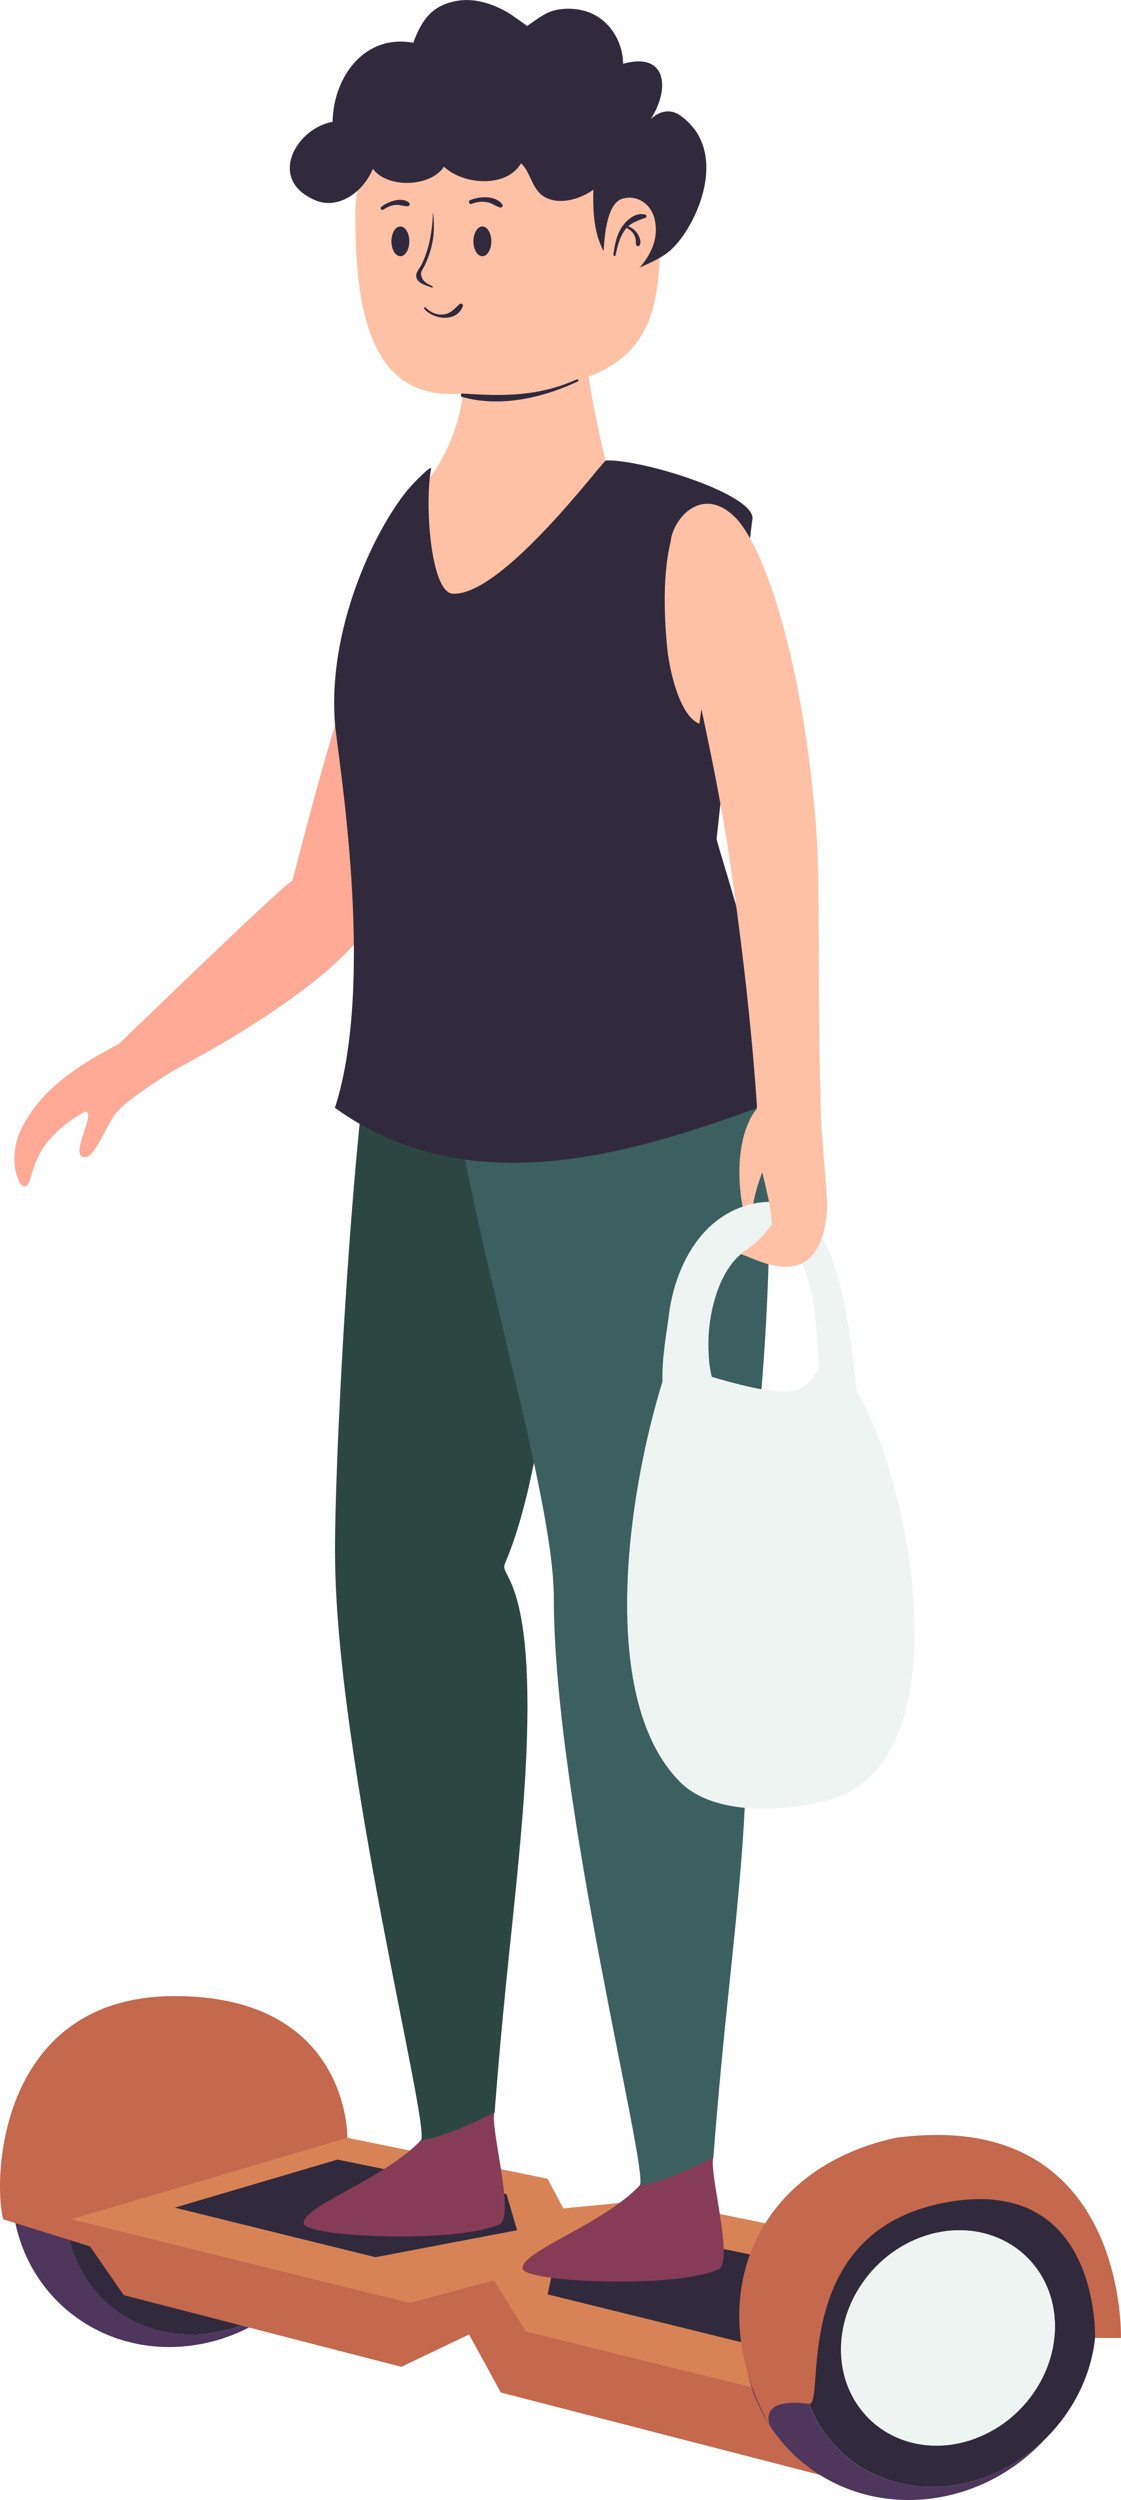
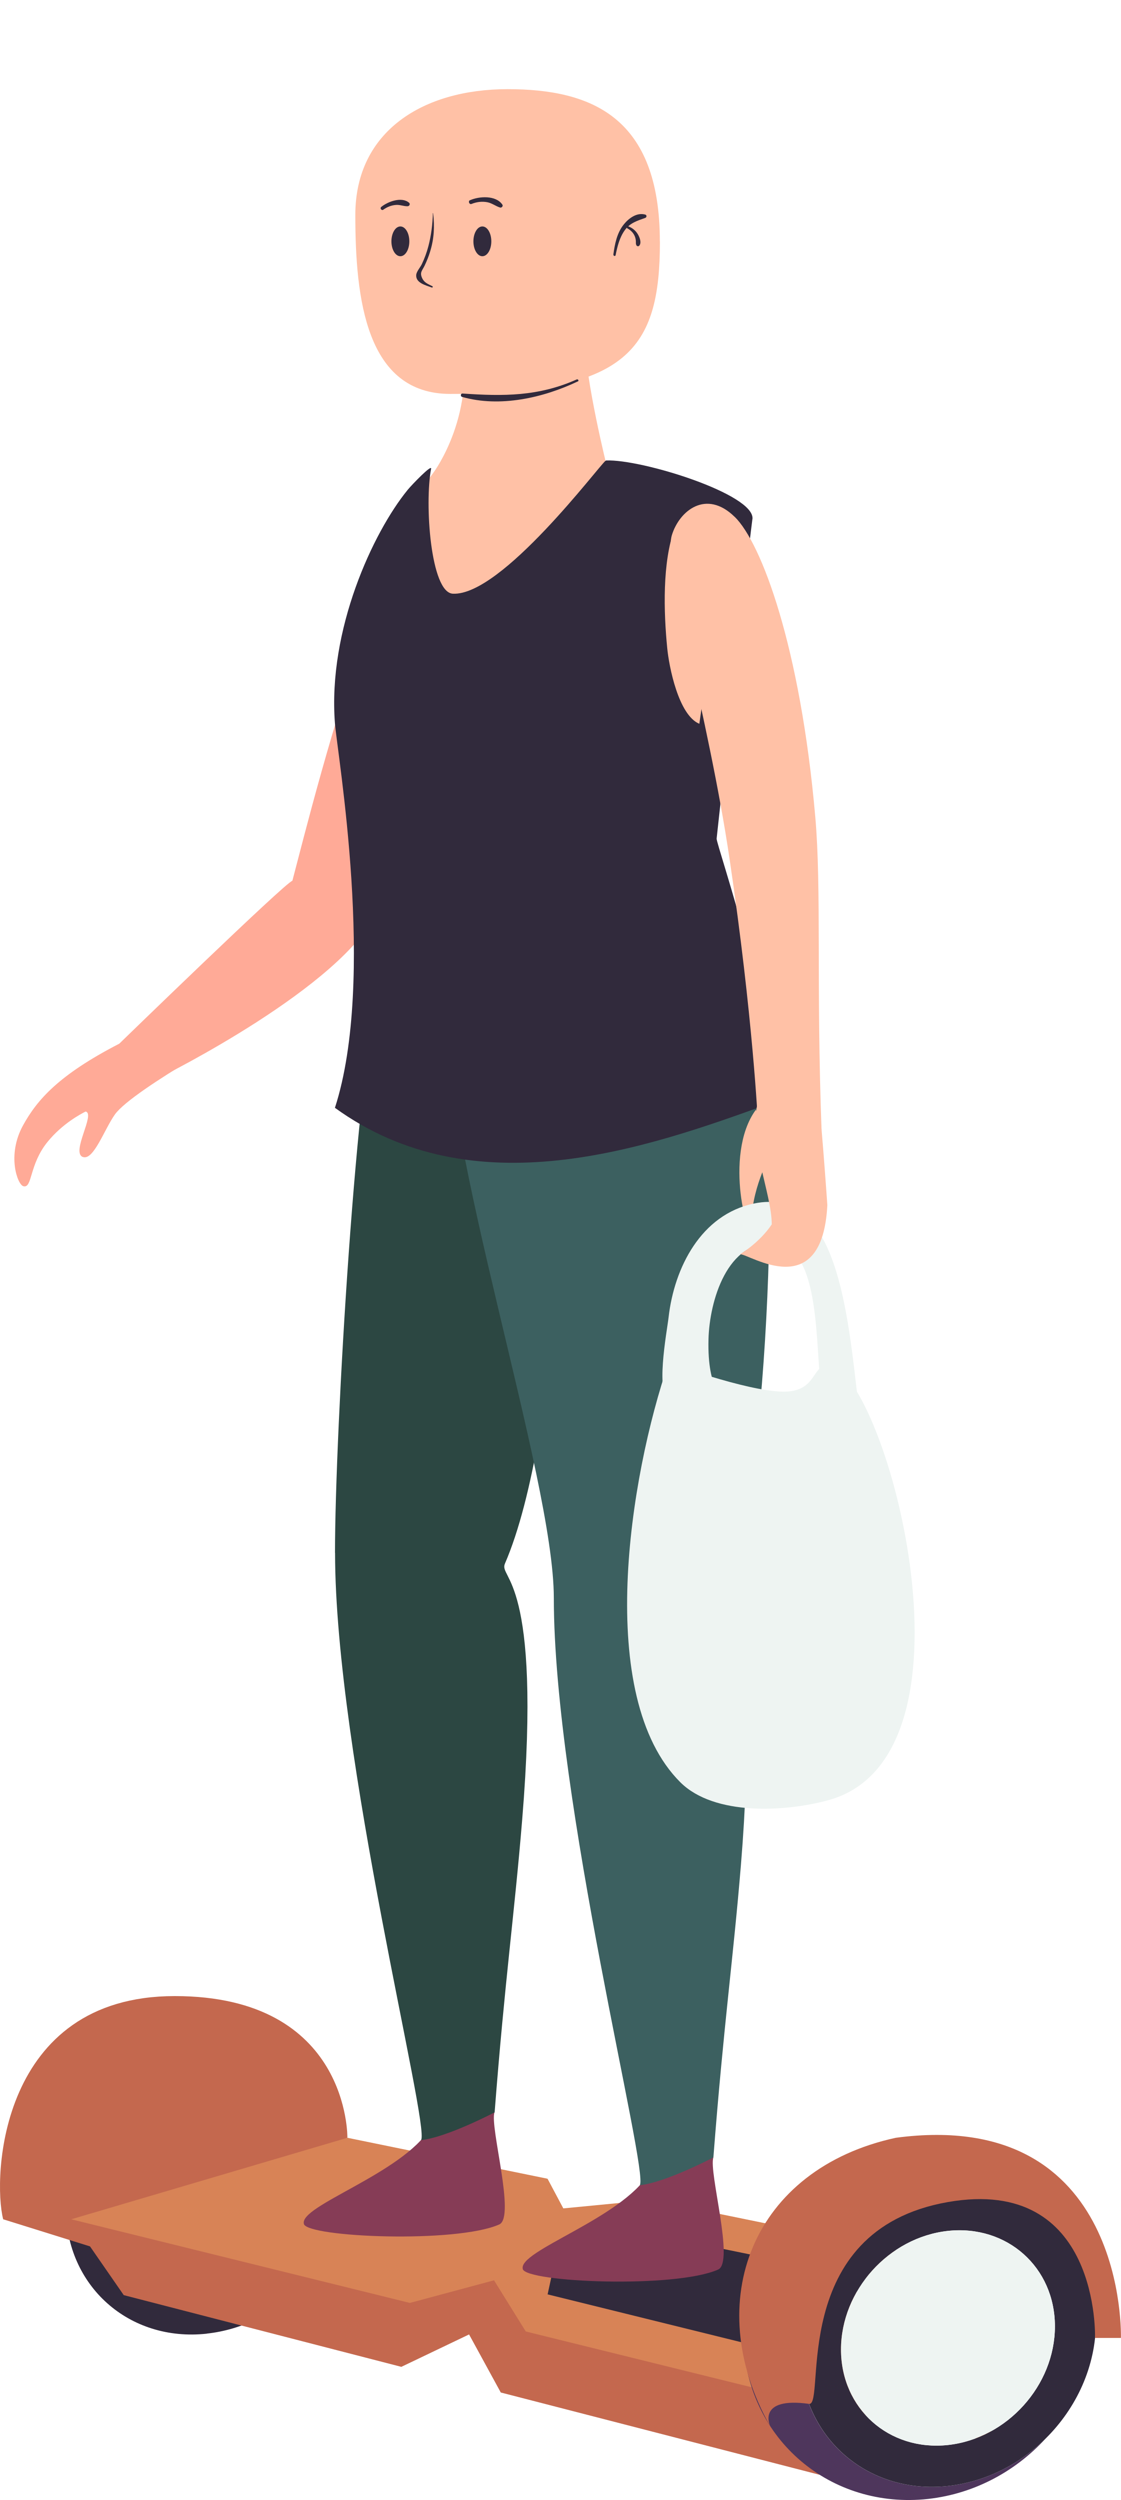
<svg xmlns="http://www.w3.org/2000/svg" id="_Слой_2" data-name="Слой 2" viewBox="0 0 162.7 362.57">
  <defs>
    <style> .cls-1 { fill: none; } .cls-2 { fill: #eef4f2; } .cls-3 { fill: #ffaa97; } .cls-4 { fill: #ffc1a6; } .cls-5 { fill: #863c56; } .cls-6 { fill: #312a3c; } .cls-7 { fill: #d88356; } .cls-8 { fill: #c4684e; } .cls-9 { fill: #2c4742; } .cls-10 { fill: #3c6060; } .cls-11 { fill: #4e365c; } </style>
  </defs>
  <g id="OBJECTS">
    <g>
      <g>
        <g>
          <path class="cls-1" d="M17.96,319.28c0-6.67,5.4-12.65,12.06-13.37,6.67-.73,12.07,4.09,12.07,10.75s-5.4,12.65-12.07,13.37c-6.66,.73-12.06-4.1-12.06-10.75Z" />
-           <path class="cls-11" d="M25.5,291.59c13.45-1.14,24.6,8.84,24.92,22.28,0,.16,.01,.31,.01,.46-.73-10.55-9.59-18-20.41-16.82-11.3,1.22-20.45,11.37-20.45,22.67,0,11.31,9.16,19.48,20.45,18.25,5.17-.56,9.88-2.98,13.49-6.53-4.29,4.67-10.24,7.83-16.87,8.39-13.45,1.14-24.6-8.83-24.91-22.28-.32-13.45,10.33-25.28,23.77-26.42Z" />
          <path class="cls-6" d="M30.01,338.43c5.17-.56,9.88-2.98,13.49-6.53,0,0,.01,0,.01-.01,4.27-4.21,6.96-10,6.96-16.13,0-.48-.02-.95-.05-1.42-.73-10.55-9.59-18-20.41-16.82-11.3,1.22-20.45,11.37-20.45,22.67,0,11.31,9.16,19.48,20.45,18.25Zm0-5.66c-8.16,.88-14.79-5.03-14.79-13.19,0-8.17,6.63-15.52,14.79-16.4,8.17-.88,14.8,5.02,14.8,13.19,0,8.17-6.63,15.52-14.8,16.4Z" />
          <path class="cls-2" d="M15.22,319.57c0-8.17,6.63-15.52,14.79-16.4,8.17-.88,14.8,5.02,14.8,13.19,0,8.17-6.63,15.52-14.8,16.4-8.16,.88-14.79-5.03-14.79-13.19Z" />
        </g>
        <path class="cls-8" d="M50.42,310.03s.36-20.55-25.06-20.55S-1.09,315.76,.46,321.85l12.6,3.93,37.36-15.75Z" />
        <g>
          <polygon class="cls-8" points="10.34 321.85 17.96 332.85 58.25 343.25 68.08 338.55 72.68 346.97 118.97 358.91 111.45 344.46 72.99 328.45 10.34 321.85" />
          <polygon class="cls-7" points="10.34 321.85 59.49 333.98 71.7 330.7 76.31 338.12 124.92 350.12 124.93 350.12 143.52 354.04 148.62 330.11 94.49 319.04 81.76 320.27 79.47 315.97 50.42 310.03 10.34 321.85" />
-           <polygon class="cls-6" points="25.36 320.16 54.49 327.35 75.05 323.44 73.51 318.2 48.99 313.19 25.36 320.16" />
          <polygon class="cls-6" points="79.48 332.74 108.61 339.93 127.62 330.79 103.11 325.77 80.99 325.77 79.48 332.74" />
        </g>
        <g>
          <path class="cls-1" d="M124.93,340.43c0-7,5.66-13.27,12.65-14.03,7-.76,12.66,4.29,12.66,11.29s-5.66,13.27-12.66,14.03c-6.99,.76-12.65-4.3-12.65-11.29Z" />
          <path class="cls-11" d="M132.84,311.38c14.11-1.19,25.82,9.28,26.15,23.38,0,.17,.01,.32,.01,.48-.76-11.07-10.06-18.88-21.42-17.65-11.86,1.28-21.46,11.93-21.46,23.79,0,11.87,9.61,20.44,21.46,19.15,5.43-.59,10.37-3.13,14.16-6.86-4.5,4.9-10.75,8.21-17.7,8.8-14.11,1.19-25.82-9.26-26.14-23.38-.33-14.11,10.84-26.53,24.95-27.72Z" />
          <path class="cls-6" d="M137.58,360.53c5.43-.59,10.37-3.13,14.16-6.86,0,0,.01,0,.01-.01,4.48-4.42,7.31-10.49,7.31-16.93,0-.51-.02-1-.05-1.49-.76-11.07-10.06-18.88-21.42-17.65-11.86,1.28-21.46,11.93-21.46,23.79,0,11.87,9.61,20.44,21.46,19.15Zm0-5.94c-8.57,.92-15.52-5.28-15.52-13.84,0-8.58,6.95-16.28,15.52-17.21,8.58-.92,15.53,5.27,15.53,13.84s-6.95,16.28-15.53,17.21Z" />
          <path class="cls-2" d="M122.06,340.74c0-8.58,6.95-16.28,15.52-17.21,8.58-.92,15.53,5.27,15.53,13.84s-6.95,16.28-15.53,17.21c-8.57,.92-15.52-5.28-15.52-13.84Z" />
          <path class="cls-8" d="M111.75,351.79s-1.91-4.22,5.67-3.17c2.54,.35-3.26-25.18,20.17-29.27,22.12-3.86,21.34,19.71,21.34,19.71h3.76s1.02-33.52-32.67-29.03c-20.73,4.49-28.43,23.67-18.28,41.76Z" />
        </g>
      </g>
      <g>
        <g>
          <g>
            <path class="cls-5" d="M44.11,322.53c-.77-2.63,14.26-7.29,18.33-13.89,3.36-.37,5.1-4.98,9.33-2.3-.72,2.06,3.1,15.2,.69,16.26-6.26,2.77-27.8,1.86-28.36-.07Z" />
-             <path class="cls-9" d="M48.62,225.19c0-17.58,3.13-71,6.6-82.42,1.7-5.59,30.2-10.92,29.43-2.85-1.97,20.35-3.11,67.75-11.36,86.83-.97,2.24,5.41,1.74,2.5,37.14-1.15,13.98-2.5,23.04-4,42.45,0,0-6.93,3.64-10.68,4.03,1.36-1.94-12.48-55.84-12.48-85.18Z" />
+             <path class="cls-9" d="M48.62,225.19c0-17.58,3.13-71,6.6-82.42,1.7-5.59,30.2-10.92,29.43-2.85-1.97,20.35-3.11,67.75-11.36,86.83-.97,2.24,5.41,1.74,2.5,37.14-1.15,13.98-2.5,23.04-4,42.45,0,0-6.93,3.64-10.68,4.03,1.36-1.94-12.48-55.84-12.48-85.18" />
          </g>
          <g>
            <path class="cls-5" d="M75.88,329.07c-.77-2.63,14.26-7.29,18.33-13.89,3.36-.37,5.1-4.98,9.33-2.3-.72,2.06,3.1,15.2,.69,16.26-6.26,2.77-27.8,1.86-28.36-.07Z" />
            <path class="cls-10" d="M80.38,231.73c0-17.58-16.53-66.34-15.37-85.75,.35-5.83,42.01-13.39,45.19,4.39,3.53,19.73,.41,70.05-5.16,82.92-.97,2.24,5.41,1.74,2.5,37.14-1.15,13.98-2.5,23.04-4,42.45,0,0-6.93,3.64-10.68,4.03,1.36-1.94-12.48-55.84-12.48-85.18Z" />
          </g>
        </g>
        <g>
          <g>
            <path class="cls-3" d="M21.77,149.04c10.21-5.04,20.36-20.17,20.66-21.29,1.53-5.77,5.94-23.61,11.38-38.3,2.47-6.67,3.5-10.15,6.48-10.03,3.41,.14,8.02,4.7,6.67,11.91-.84,4.48-6.01,27-12.16,40.71-4.94,11.02-31.32,24.07-31.32,24.07-5.15,1.91-5.18-5.36-1.71-7.07Z" />
            <path class="cls-3" d="M12.07,167.81c-1.87-.58,1.85-6.32,.35-6.61-.68,.35-3.35,1.74-5.51,4.39-2.72,3.34-2.18,6.79-3.52,6.44-.85-.22-2.42-4.5-.06-8.8,2.04-3.72,5.19-7.34,13.98-11.87,0,0,24.17-23.46,25.12-23.62,2.99-.49-5.62,17.84-5.21,20.5,0,0-17.95,9.74-20.54,13.38-1.53,2.15-3.08,6.66-4.61,6.18Z" />
          </g>
          <path class="cls-4" d="M66.78,48.23c2.64,11.64-3.85,20.28-3.85,20.28,0,0-11.15,15.13-5.57,18.19,4.24,2.32,29.21,2.39,46.64-13.68,.58-.53-15.93-5.42-15.93-5.42,0,0-3.09-12.34-3.24-18.74-4.41-.18-11.47,.68-18.05-.63Z" />
          <path class="cls-6" d="M109.2,75.3c-1.03,7.99-5.19,46.32-5.19,46.32-.08,.83,9.29,27.65,7.69,38.42-17.96,6.53-42.92,15.23-63.09,.62,6.02-18.61,.34-51.34,0-55.78-1.05-13.58,5.55-27.69,10.52-33.79,0,0,.02-.02,.02-.03,.66-.8,3.55-3.79,3.42-3.08-.97,5.05-.07,17.96,3.15,18.12,7.08,.37,21.23-18.58,22.17-19.28,.04-.03,.06-.04,.06-.04,5.14-.23,21.71,4.92,21.26,8.51Z" />
          <g>
            <path class="cls-4" d="M103.18,93.16h0s-1.68,11.81-1.68,11.81c-3.04-1.27-4.41-8.35-4.66-10.98-.51-5.19-.74-12.45,1.09-17.4,0,0,3.32,8.74,5.25,16.56Z" />
            <path class="cls-4" d="M109.7,160.95c-4.88,6.67-.79,20.31-.64,16.14,.21-5.63,2.95-9.39,2.95-11.07l-2.31-5.07Z" />
            <path class="cls-2" d="M120.08,197.98c7.85-.58,23.99,56.52,.18,63.08-6.24,1.72-16.58,2.32-21.51-2.58-12.49-12.43-7.41-44.3-1.7-60.88,0,0,11.07,4.08,16.45,4.22,5.01,.13,4.26-3.68,6.58-3.85Z" />
            <path class="cls-2" d="M97.3,203.36c-2.3-.98-.51-10.16-.26-12.34,.82-7.17,4.7-14.88,12.39-16.48,12.05-2.51,13.58,15.52,15.18,29.41-2,.03-4.96,.69-5.37-1.96-.97-6.22,.04-21.14-6.79-21.67-6.91-.54-9.48,8.39-9.62,13.9-.2,7.67,2.38,8.65,2.38,8.65-.78,1.11-6.09,1.51-7.91,.49Z" />
            <path class="cls-4" d="M112.01,177.57c-1.82,2.71-4.59,4.32-4.59,4.32,1.35-.02,11.92,7.25,12.66-7.12,0,0-1.1-15.87-1.48-16.57-1.18-2.2-7.98-.77-8.55,1.38-1.59,5.98,1.96,13.37,1.96,18Z" />
            <path class="cls-4" d="M106.63,74.95c3.88,3.78,9.54,18.86,11.7,43.53,.91,10.39,.13,24.41,.91,45.42,0,0-6.76-.33-9.24-1.08,0,0-.7-15.22-4.1-38.17-3.17-21.4-9.69-42.78-8.39-47.03,1.1-3.59,5-6.69,9.11-2.67Z" />
          </g>
        </g>
        <g>
          <g>
            <path class="cls-4" d="M95.78,35.03c0,15.61-4.62,22.1-30.42,22.1-12.21,0-13.79-13.75-13.79-25.95s9.9-18.25,22.1-18.25,22.1,4.06,22.1,22.1Z" />
            <path class="cls-6" d="M83.87,55.31c-5.02,2.39-11.32,3.82-16.81,2.25-.26-.08-.22-.51,.07-.49,5.92,.41,11.02,.43,16.57-2.04,.19-.09,.37,.2,.17,.29h0Z" />
          </g>
          <g>
            <path class="cls-6" d="M59.41,35c0,1.19-.58,2.16-1.3,2.16s-1.3-.97-1.3-2.16,.58-2.16,1.3-2.16,1.3,.97,1.3,2.16Z" />
            <path class="cls-6" d="M71.31,35c0,1.19-.58,2.16-1.3,2.16s-1.3-.97-1.3-2.16,.58-2.16,1.3-2.16,1.3,.97,1.3,2.16Z" />
            <path class="cls-6" d="M68.21,29.04c1.34-.59,3.75-.75,4.7,.63,.15,.21-.1,.5-.33,.43-.64-.2-1.15-.63-1.84-.77-.79-.15-1.56-.05-2.31,.25-.31,.12-.53-.4-.23-.54h0Z" />
            <path class="cls-6" d="M55.32,30.02c.95-.78,2.98-1.55,4.06-.61,.2,.18,.03,.49-.21,.5-.57,.02-1.11-.24-1.7-.19-.68,.05-1.3,.3-1.85,.7-.23,.16-.52-.21-.3-.39h0Z" />
-             <path class="cls-6" d="M61.76,44.59c.74,.76,1.78,1.2,2.85,.97,.93-.2,1.4-.85,2.08-1.45,.2-.18,.6-.01,.49,.29-.85,2.37-4.26,1.99-5.6,.38-.1-.12,.06-.29,.18-.18h0Z" />
            <path class="cls-6" d="M62.86,30.92c.24,1.94,.14,3.73-.44,5.59-.21,.69-.48,1.36-.79,2.01-.35,.73-.73,.97-.38,1.77,.31,.71,.84,.88,1.51,1.22,.1,.05,.03,.23-.08,.19-.93-.34-2.38-.68-2.27-1.85,.05-.49,.62-1.12,.82-1.56,.39-.82,.71-1.69,.94-2.57,.41-1.56,.62-3.19,.65-4.8,0-.03,.04-.03,.04,0h0Z" />
          </g>
-           <path class="cls-6" d="M94.5,17.19c2.79-4.41,2.24-9.71-4.06-7.94-.03-3.12-1.87-6.24-4.85-7.42-1.75-.7-4.18-.79-5.94-.05-1.07,.45-3.13,1.99-3.13,1.99,0,0-2.35-1.7-2.94-2.03-2.12-1.19-4.64-2.03-7.11-1.64-3.79,.6-5.27,2.83-6.49,6.1-7.09-1.29-11.59,4.95-11.71,11.47-5.3,.92-9.59,8.44-2.45,11.4,3.11,1.29,6.76-.94,8.3-4.59,2.11,2.88,8.37,2.67,10.32-.31,2.7,2.62,9.07,3.16,11.18-.49,1.52,1.36,1.55,4.17,3.87,5.11,2.17,.88,4.86-.02,6.63-1.28-.14,5.04,.41,9.29,4.57,12.45,2.11-1.39,4.75-1.97,6.71-3.75,3.67-3.32,8.75-14.34,1.24-19.52-1.36-.94-2.96-.57-4.12,.52Z" />
          <g>
            <path class="cls-4" d="M90.25,28.85c2.18-.7,4.19,.73,4.72,2.77,1.31,5.09-3.51,8.82-6.96,11.57-.57-2.12-1.11-13.26,2.24-14.34Z" />
            <g>
              <path class="cls-6" d="M89.02,36.92c.21-1.54,.52-3.15,1.53-4.39,.73-.9,1.9-1.75,3.1-1.41,.25,.07,.23,.4,0,.48-1.21,.44-2.22,.72-3,1.83-.74,1.05-1.05,2.33-1.3,3.57-.04,.22-.35,.12-.32-.09h0Z" />
              <path class="cls-6" d="M91.2,32.83c.58,.22,1.06,.61,1.38,1.15,.26,.44,.58,1.24,.19,1.66-.11,.12-.32,.08-.39-.05-.12-.2-.08-.32-.09-.54,0-.25-.05-.5-.14-.74-.2-.52-.59-.92-1.08-1.18-.17-.08-.05-.37,.13-.31h0Z" />
            </g>
          </g>
        </g>
      </g>
    </g>
  </g>
</svg>